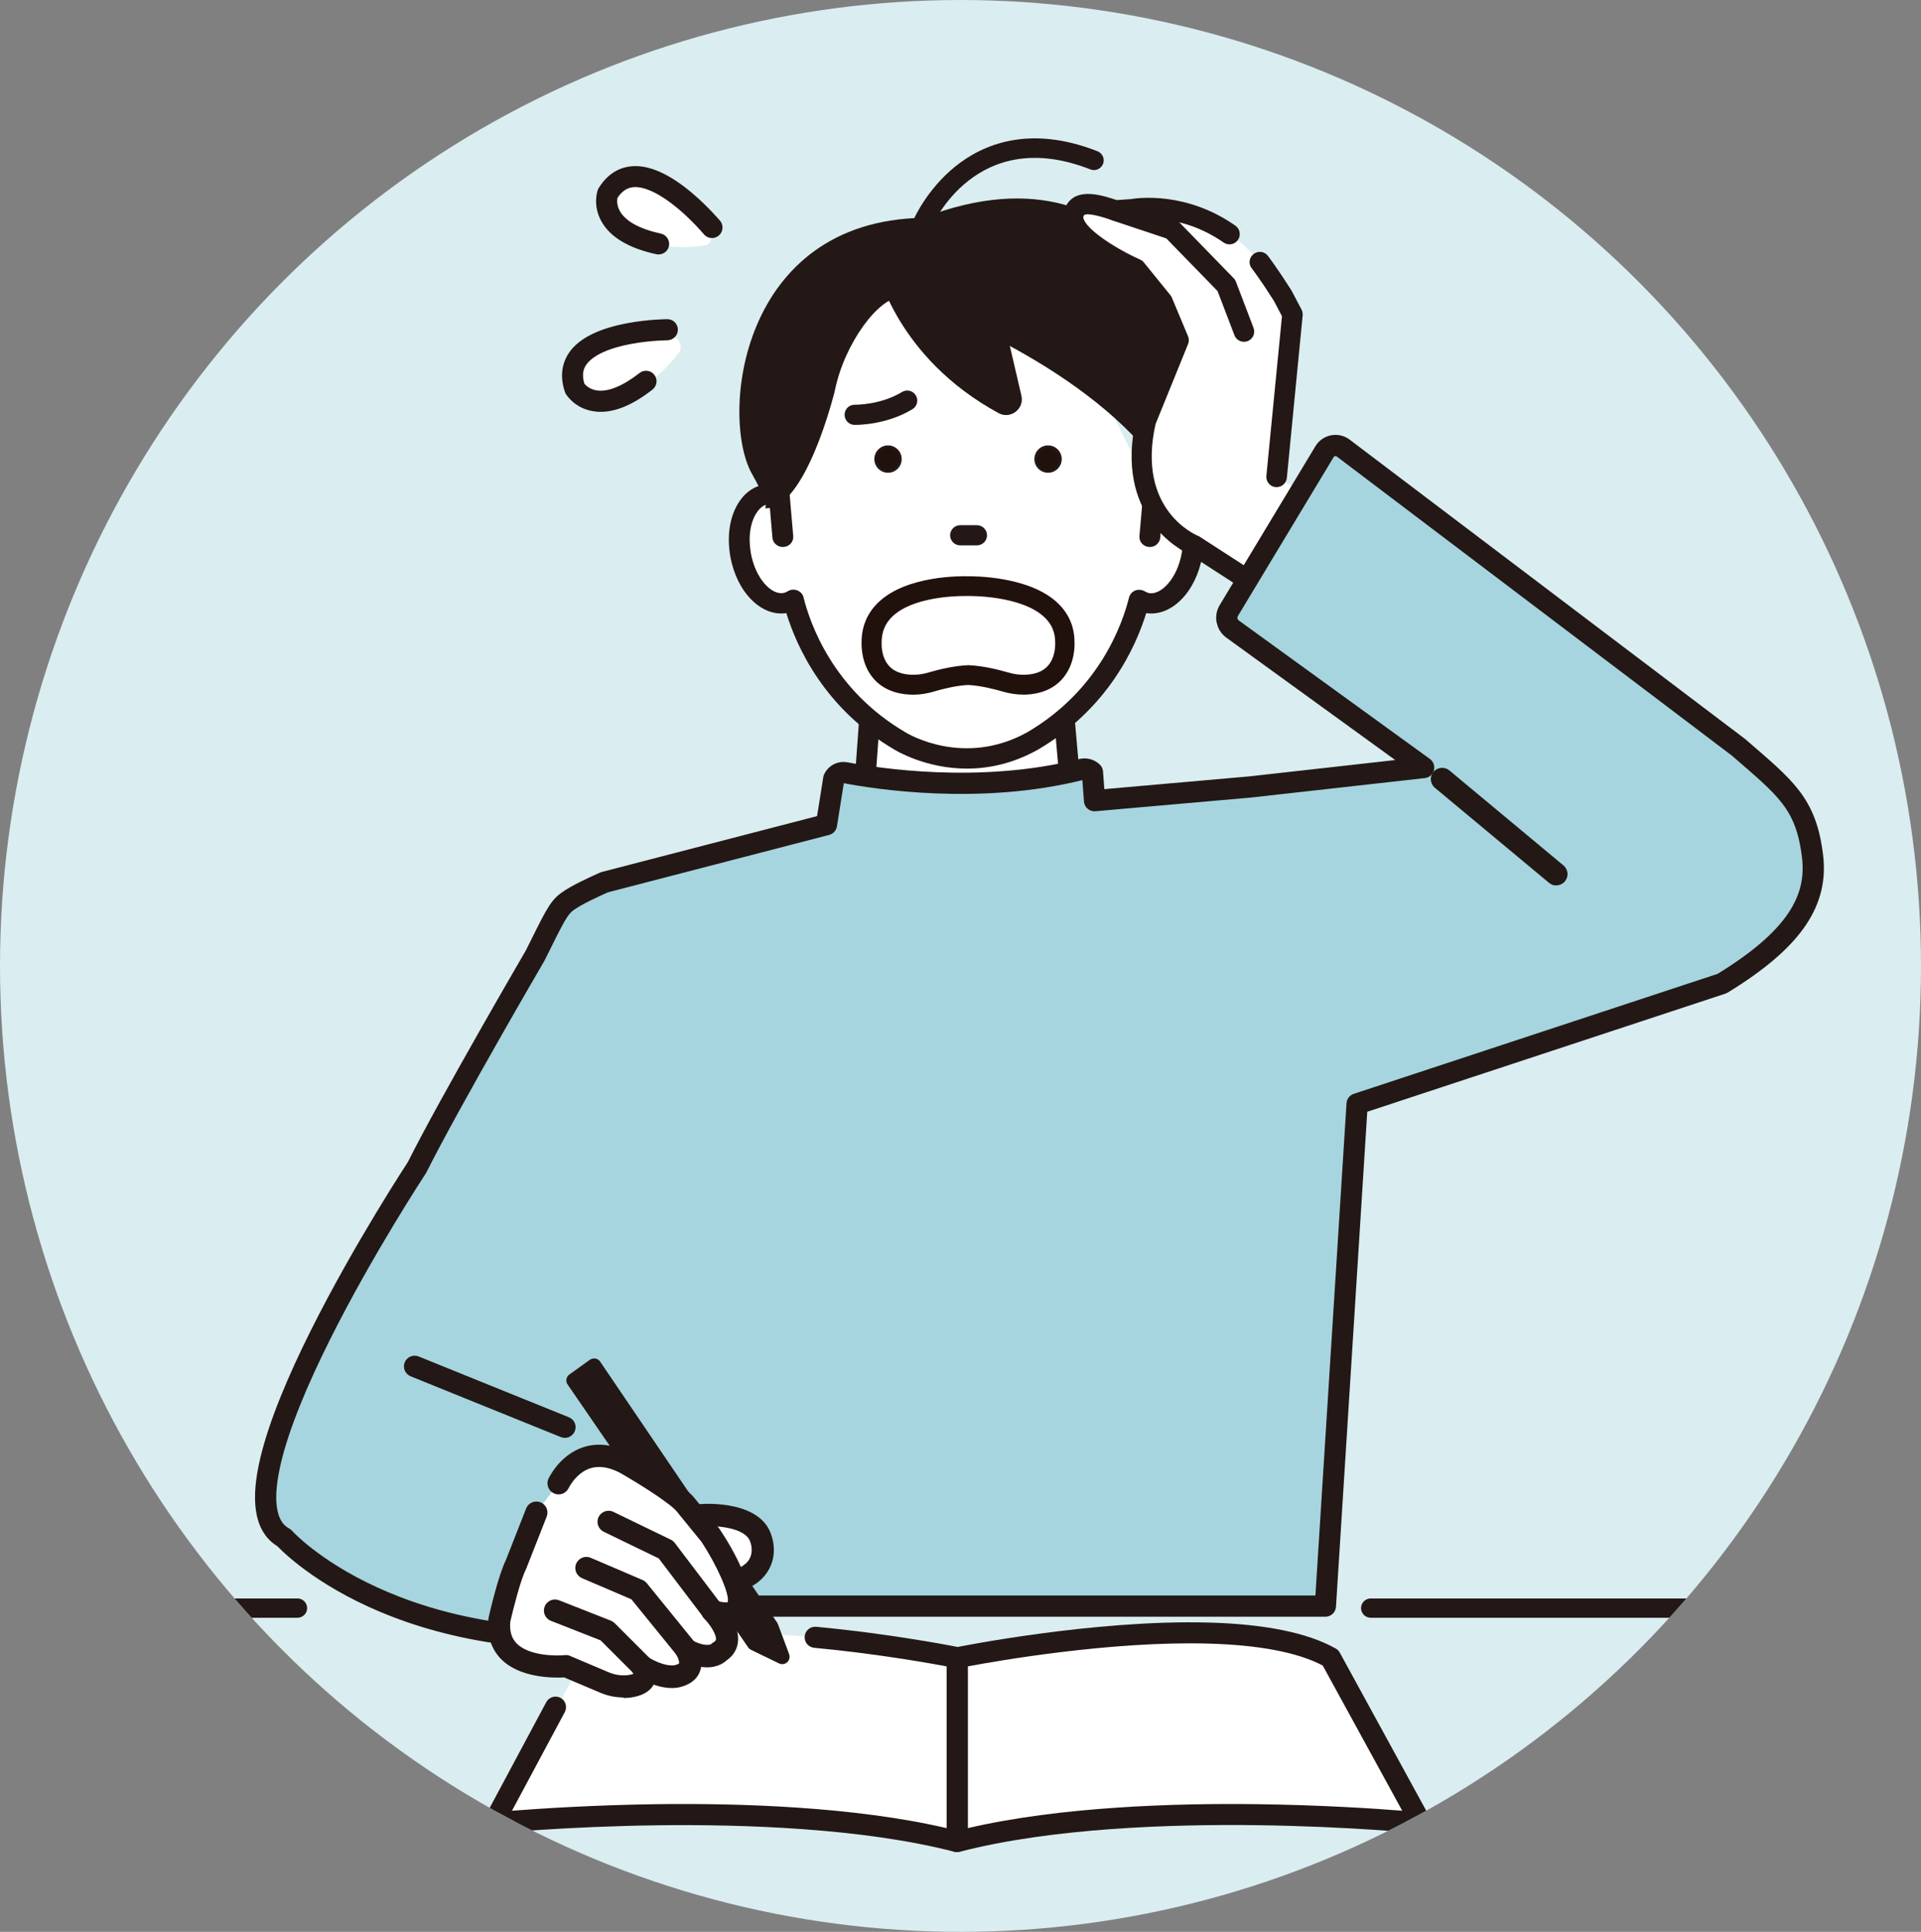
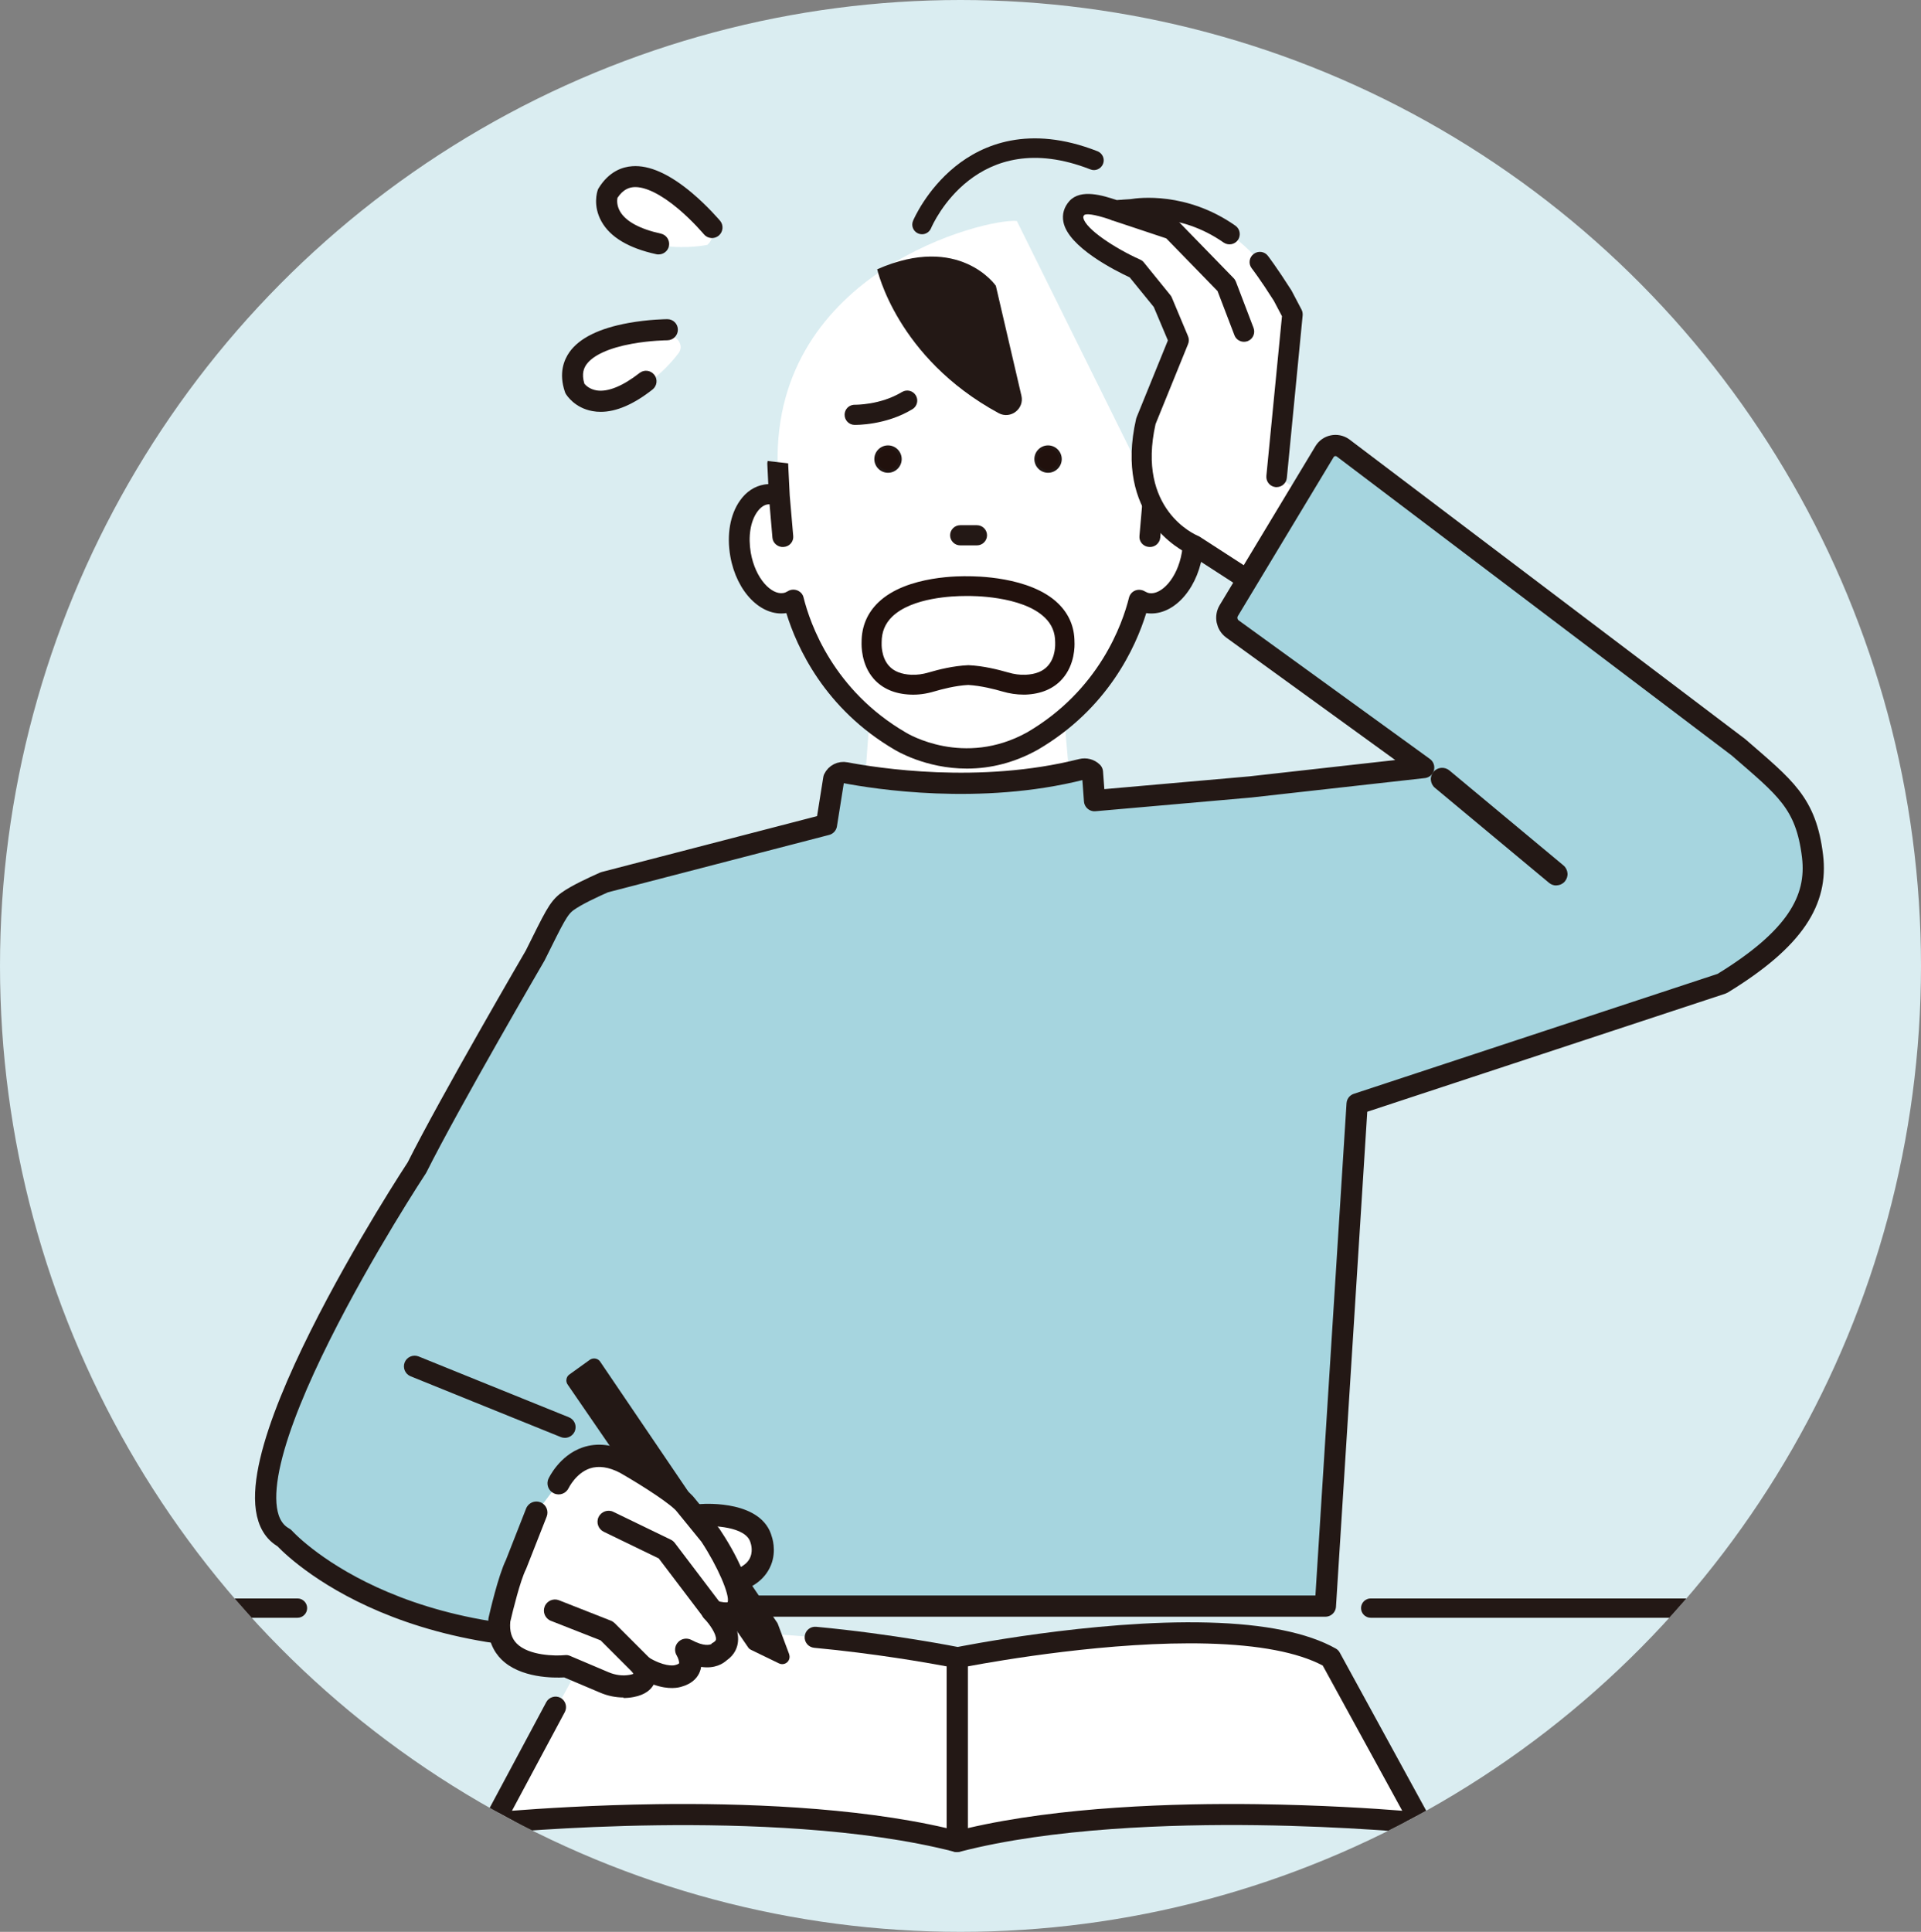
<svg xmlns="http://www.w3.org/2000/svg" id="_レイヤー_2" width="181" height="182" viewBox="0 0 181 182">
  <rect x="0" y="0" width="181" height="182" fill="#808080" stroke="none" />
  <defs>
    <style>.cls-1{clip-path:url(#clippath);}.cls-2{fill:none;}.cls-2,.cls-3,.cls-4,.cls-5,.cls-6,.cls-7{stroke-width:0px;}.cls-8{fill:#a6d5df;stroke:#231815;stroke-linecap:round;stroke-linejoin:round;stroke-width:2px;}.cls-3{fill:#21110d;}.cls-4{fill:#231815;}.cls-5{fill:#daedf1;}.cls-6{fill:#dadbdb;}.cls-7{fill:#fff;}</style>
    <clipPath id="clippath">
      <ellipse class="cls-2" cx="90.5" cy="91" rx="90.5" ry="91" />
    </clipPath>
  </defs>
  <g id="_レイヤー_1-2">
    <g class="cls-1">
      <ellipse class="cls-5" cx="90.5" cy="91" rx="90.5" ry="91" />
      <polygon class="cls-7" points="82.5 59.74 81.06 79.66 91.75 87.85 101.29 79.17 99.68 60.87 82.5 59.74" />
-       <path class="cls-4" d="m91.75,88.82c-.21,0-.42-.07-.59-.2l-10.69-8.2c-.26-.2-.4-.51-.38-.84l1.45-19.91c.04-.53.5-.93,1.03-.9l17.18,1.12c.48.03.86.41.9.88l1.61,18.31c.03.3-.09.6-.31.8l-9.54,8.68c-.18.17-.42.25-.65.25Zm-9.68-9.62l9.63,7.39,8.59-7.81-1.49-17-15.39-1.01-1.34,18.43Z" />
      <path class="cls-7" d="m90.19,156.17s-25.84-5.28-35.17,0l-8.51,15.56s26.66-2.64,43.69,1.76v-17.32Z" />
      <path class="cls-7" d="m90.19,156.17s14.53-2.97,25.74-2.23c3.74.25,7.1.91,9.44,2.23l8.51,15.56s-26.66-2.64-43.69,1.76v-17.32Z" />
      <path class="cls-4" d="m90.19,174.49c-.08,0-.17-.01-.25-.03-8.69-2.25-19.99-2.6-27.95-2.5-8.65.11-15.33.76-15.39.77-.36.04-.72-.13-.92-.44-.2-.3-.22-.7-.05-1.02l5.84-10.91c.26-.48.86-.66,1.34-.41.48.26.66.86.41,1.34l-4.98,9.3c2.59-.2,7.67-.54,13.71-.62,7.71-.1,18.54.23,27.25,2.26v-15.24c-1.87-.35-6.82-1.22-12.48-1.75-.55-.05-.95-.53-.9-1.08.05-.55.53-.95,1.08-.9,7.28.68,13.42,1.92,13.49,1.93.46.09.79.5.79.97v17.32c0,.31-.14.6-.38.78-.18.14-.39.21-.61.21Z" />
      <path class="cls-4" d="m90.19,174.49c-.22,0-.43-.07-.61-.21-.24-.19-.38-.48-.38-.78v-17.32c0-.47.33-.88.79-.97.13-.03,13.02-2.64,23.85-2.35,5.35.14,9.39.97,12.02,2.45.16.09.29.22.38.39l8.51,15.56c.18.32.16.72-.04,1.02-.2.31-.56.48-.92.44-.07,0-6.74-.66-15.39-.77-7.96-.1-19.27.25-27.95,2.5-.08.02-.17.03-.25.03Zm.99-17.5v15.24c8.71-2.03,19.54-2.36,27.25-2.26,6.02.08,11.1.41,13.69.62l-7.49-13.68c-2.35-1.24-6-1.94-10.85-2.07-9.07-.24-19.66,1.6-22.6,2.15Z" />
      <path class="cls-7" d="m66.64,23.07s-7.49,1.58-9.66-3.94c0,0,1.34-4.67,5.72-1.18,0,0,6.11,3.15,3.94,5.13Z" />
      <path class="cls-7" d="m63.92,33.29c-.93,1.23-4.53,5.46-9.01,3.8-.28-.1-.5-.32-.6-.59-.41-1.09-1.04-3.92,3.35-4.42.06,0,.11-.02.17-.03.68-.2,5.64-1.58,6.26.37.1.3.02.63-.17.88Z" />
      <path class="cls-7" d="m109.91,46.6c-.42-.07-.84,0-1.25.16l-12.85-25.94c-2.92-.28-22.93,4.7-22.54,22.9l.15,3.04c-.41-.16-.83-.23-1.25-.16-1.82.3-2.89,2.83-2.39,5.65.49,2.82,2.37,4.87,4.18,4.58.29-.05.55-.15.8-.31.64,2.55,2.91,9.14,10.07,13.31,0,0,5.86,3.64,12.44,0,7.16-4.17,9.43-10.76,10.07-13.31.25.15.51.26.8.31,1.82.29,3.69-1.76,4.18-4.58.49-2.82-.58-5.35-2.39-5.65Z" />
      <path class="cls-6" d="m72.17,46.6h.68c-.23-.03-.46-.04-.68,0Z" />
      <path class="cls-6" d="m73.41,46.6h-.56c.19.03.38.08.57.15v-.15Z" />
      <path class="cls-4" d="m112.36,47.16c-.59-.83-1.38-1.35-2.28-1.5h0c-.22-.04-.45-.05-.68-.04h-.03s-1.68,1.08-1.68,1.08l-.33,3.81c-.02.25.06.49.22.68.17.2.41.32.68.34.54.05,1.01-.35,1.06-.87l.27-3.15c.06,0,.12,0,.17.01.36.06.69.3.98.71.64.9.87,2.34.61,3.85-.43,2.46-1.96,3.97-3.05,3.8-.14-.02-.29-.08-.44-.17-.27-.16-.6-.19-.89-.08-.29.11-.51.36-.59.66-.62,2.5-2.81,8.74-9.61,12.71-5.96,3.29-11.22.14-11.44,0-6.81-3.97-9-10.22-9.62-12.72-.07-.3-.29-.54-.59-.66-.29-.11-.63-.09-.89.08-.15.09-.29.15-.44.17-1.1.18-2.62-1.34-3.05-3.8-.26-1.51-.04-2.94.61-3.85.29-.4.63-.65.98-.7.05,0,.11-.01.18-.01l.27,3.15c.04.51.52.92,1.06.87.27-.02.51-.14.68-.34.16-.19.24-.43.22-.68l-.33-3.83-.15-3.03-1.93-.22-.02.11c-.01.07-.02.14-.01.21l.09,1.86c-.13,0-.25.02-.38.04-.9.15-1.69.66-2.28,1.5-.94,1.32-1.27,3.23-.92,5.25.59,3.37,2.91,5.72,5.28,5.36.98,3.19,3.6,9.01,10.2,12.87.12.07,2.91,1.78,6.81,1.78,2.31,0,4.54-.59,6.67-1.77,6.62-3.86,9.25-9.69,10.23-12.88,2.37.36,4.69-1.99,5.28-5.36.35-2.02.02-3.93-.92-5.25Z" />
-       <path class="cls-4" d="m107.49,41.82c5.98,1.58.01,4.78.3,7.05,0,.01,1.59-1.03,1.61-1.03.33.03,4.47-3.8,4.88-7.42.7-6.05-5.97-28.15-27.3-19.9-17.34.28-19.12,18.78-16.14,24.1,1.9,3.38,1.17,3.26,1.17,3.26,3.89.29,6.65-11.07,6.65-11.07.9-4.48,4.14-8.78,6.18-8.81,0,0,14.48,4.79,22.64,13.82Z" />
      <path class="cls-4" d="m80.26,38.17s-.06.02-.09.03c-.35.14-.58.47-.59.86h0c-.01.52.4.96.93.97.12,0,2.94.05,5.46-1.48.45-.27.59-.86.32-1.3-.27-.45-.85-.59-1.3-.32-2.05,1.24-4.41,1.2-4.44,1.2-.1,0-.19.01-.29.04Z" />
      <path class="cls-4" d="m90.47,49.48c-.52,0-.95.43-.95.95s.43.95.95.95h1.58c.52,0,.95-.43.95-.95s-.43-.95-.95-.95h-1.58Z" />
      <path class="cls-3" d="m96.42,65.44c-.64,0-1.31-.1-1.99-.3-.68-.2-1.99-.54-3.2-.61-1.21.06-2.52.41-3.2.61-.77.23-1.52.33-2.24.3-1.48-.06-2.64-.56-3.46-1.48-1.2-1.36-1.16-3.16-1.15-3.47,0-1.48.54-2.74,1.58-3.74,2.69-2.59,7.97-2.47,8.46-2.46.5,0,5.84-.03,8.5,2.58,1,.98,1.52,2.2,1.52,3.62.02.32.05,2.12-1.15,3.47-.81.92-1.98,1.42-3.46,1.48-.08,0-.16,0-.25,0Zm-5.51-9.29c-1.08,0-4.96.13-6.84,1.94-.67.65-1,1.44-1,2.42,0,.03,0,.05,0,.08,0,0-.08,1.29.69,2.14.46.52,1.18.8,2.12.84.51.02,1.06-.05,1.63-.22.94-.28,2.34-.62,3.69-.68.03,0,.06,0,.09,0,1.35.06,2.75.41,3.69.68.57.17,1.12.24,1.63.22.95-.04,1.66-.32,2.12-.84.77-.85.69-2.13.69-2.15,0-.02,0-.05,0-.07,0-.92-.31-1.68-.96-2.31-2.17-2.13-7.14-2.05-7.19-2.05-.02,0-.04,0-.06,0,0,0-.11,0-.28,0Zm10.36,4.36h0,0Z" />
      <path class="cls-4" d="m86.88,22.07c-.12,0-.24-.02-.36-.07-.47-.2-.69-.73-.49-1.2.05-.12,1.24-2.9,3.97-5.11,2.55-2.06,6.94-3.98,13.41-1.44.47.19.71.72.52,1.19-.19.47-.72.71-1.19.52-10.73-4.21-14.85,5.15-15.02,5.55-.15.35-.49.56-.85.56Z" />
      <path class="cls-4" d="m62.05,23.97c-.07,0-.14,0-.21-.02-2.61-.57-4.35-1.61-5.17-3.09-.83-1.48-.4-2.81-.35-2.95.02-.07.05-.13.09-.19.98-1.59,2.26-2,3.16-2.06,1.62-.12,3.53.74,5.66,2.54,1.5,1.27,2.57,2.55,2.62,2.6.35.42.29,1.05-.13,1.4-.42.35-1.05.29-1.4-.13h0s-1.02-1.22-2.39-2.38c-1.66-1.4-3.16-2.13-4.21-2.06-.4.03-.98.17-1.54,1.01-.04.19-.09.71.25,1.29.54.93,1.87,1.65,3.84,2.08.54.12.87.65.76,1.18-.1.46-.51.78-.97.78Z" />
      <path class="cls-4" d="m56.61,38.8c-.27,0-.53-.02-.79-.07-1.67-.3-2.42-1.48-2.5-1.61-.04-.06-.07-.13-.09-.19-.6-1.76-.1-3.01.42-3.75.94-1.33,2.81-2.25,5.56-2.75,1.93-.35,3.6-.36,3.67-.36h0c.55,0,.99.44.99.99,0,.55-.44.99-.99,1-.04,0-1.6.01-3.35.33-2.14.39-3.65,1.08-4.27,1.94-.23.32-.49.86-.2,1.82.12.15.49.52,1.15.63,1.06.17,2.46-.4,4.05-1.64.43-.34,1.05-.26,1.39.17.34.43.26,1.05-.17,1.39-1.77,1.39-3.41,2.1-4.88,2.1Z" />
      <path class="cls-3" d="m84.83,43.25c0,.64-.52,1.17-1.17,1.17s-1.17-.52-1.17-1.17.52-1.17,1.17-1.17,1.17.52,1.17,1.17Z" />
      <path class="cls-4" d="m83.67,44.54c-.71,0-1.29-.58-1.29-1.29s.58-1.29,1.29-1.29,1.29.58,1.29,1.29-.58,1.29-1.29,1.29Zm0-2.33c-.57,0-1.04.47-1.04,1.04s.47,1.04,1.04,1.04,1.04-.47,1.04-1.04-.47-1.04-1.04-1.04Z" />
      <path class="cls-3" d="m99.91,43.25c0,.64-.52,1.17-1.17,1.17s-1.17-.52-1.17-1.17.52-1.17,1.17-1.17,1.17.52,1.17,1.17Z" />
      <path class="cls-4" d="m98.75,44.54c-.71,0-1.29-.58-1.29-1.29s.58-1.29,1.29-1.29,1.29.58,1.29,1.29-.58,1.29-1.29,1.29Zm0-2.33c-.57,0-1.04.47-1.04,1.04s.47,1.04,1.04,1.04,1.04-.47,1.04-1.04-.47-1.04-1.04-1.04Z" />
      <path class="cls-4" d="m179.69,152.41h-50.54c-.5,0-.91-.41-.91-.91s.41-.91.91-.91h50.54c.5,0,.91.41.91.91s-.41.91-.91.91Z" />
      <path class="cls-4" d="m28.03,152.41H-1.69c-.5,0-.91-.41-.91-.91s.41-.91.91-.91h29.72c.5,0,.91.41.91.91s-.41.91-.91.91Z" />
      <path class="cls-7" d="m112.56,51.39s-6.67-2.64-4.58-11.73l3.09-7.6-1.54-3.65-2.49-3.07s-7.68-3.45-5.56-5.76c.7-.76,2.64-.08,3.62.25l1.63-.12s6.65-1.28,11.98,4.96c0,0,.81,1.05,2.15,3.16l.92,1.75-1.49,15.32,10.98,6.82-7.72,6.75-10.98-7.1Z" />
      <path class="cls-4" d="m123.54,59.46c-.18,0-.36-.05-.52-.15l-10.91-7.06c-.91-.42-7.16-3.66-5.06-12.8.01-.05.03-.1.05-.15l2.94-7.23-1.33-3.15-2.27-2.79c-1.34-.62-5.76-2.84-6.24-5.2-.15-.73.05-1.42.57-2,1.08-1.17,3.16-.51,4.45-.08l1.38-.1c.61-.1,5.18-.73,9.8,2.51.44.31.54.91.24,1.35-.31.44-.91.54-1.35.24-4.17-2.92-8.35-2.19-8.39-2.19-.03,0-.07.01-.11.01l-1.63.12c-.13,0-.26,0-.38-.05l-.1-.03c-1.75-.59-2.33-.57-2.51-.46-.11.12-.11.2-.09.29.21,1.03,2.94,2.84,5.35,3.92.14.06.26.15.35.27l2.49,3.07c.06.07.11.15.14.23l1.53,3.65c.1.24.1.5,0,.74l-3.06,7.53c-1.82,8.07,3.77,10.44,4.01,10.54.06.02.11.05.17.09l10.98,7.1c.45.29.58.89.29,1.34-.18.29-.5.44-.81.44Z" />
      <path class="cls-4" d="m120.28,45.89s-.06,0-.09,0c-.53-.05-.92-.52-.87-1.06l1.47-15.04-.77-1.46c-1.28-2.02-2.07-3.04-2.08-3.05-.33-.42-.25-1.03.18-1.35.42-.33,1.03-.25,1.35.18.03.04.85,1.11,2.2,3.23.01.02.03.05.04.07l.92,1.75c.09.17.12.35.11.54l-1.49,15.32c-.05.5-.47.87-.96.87Z" />
      <path class="cls-4" d="m117.21,32.2c-.39,0-.76-.24-.9-.62l-1.59-4.16-4.83-4.96-5.1-1.7c-.51-.17-.78-.72-.61-1.22.17-.51.72-.78,1.22-.61l5.32,1.77c.15.05.28.13.39.24l5.13,5.27c.09.09.16.21.21.33l1.66,4.35c.19.5-.06,1.06-.56,1.25-.11.04-.23.06-.34.06Z" />
      <path class="cls-8" d="m170.78,80.66c-.61-5.03-2.57-6.43-6.98-10.26l-37.27-28.21c-.57-.4-1.37-.24-1.73.36l-9.02,14.97c-.35.58-.2,1.34.35,1.74l18.01,13.05-16.35,1.83-14.66,1.29-.2-2.68c-.26-.26-.65-.36-1.01-.27-9.59,2.43-19.47.85-22.25.32-.46-.09-.91.14-1.11.56l-.69,4.33-20.93,5.43c-1.12.5-2.61,1.19-3.45,1.79-.9.64-1.28,1.54-3.07,5.12,0,0-8.06,13.82-11.13,19.96,0,0-20.2,30.67-12.52,34.89,0,0,10.51,11.8,35.07,9.11l.45-2.68h62.59l2.99-47.31,34.39-11.34c6.91-4.22,9.02-7.87,8.52-12Z" />
      <path class="cls-4" d="m146.63,83.42c-.25,0-.49-.09-.68-.25l-10.75-8.95c-.22-.18-.35-.44-.38-.72-.03-.28.06-.56.24-.78.18-.22.44-.35.72-.38.29-.02.56.06.78.24l10.75,8.95c.22.18.35.44.38.72.03.28-.06.56-.24.78-.2.24-.5.38-.82.38Z" />
      <path class="cls-4" d="m53.23,135.46c-.13,0-.25-.02-.38-.07-3.49-1.4-14.05-5.69-14.16-5.73-.52-.21-.76-.8-.56-1.31.21-.52.8-.76,1.31-.56.11.04,10.67,4.33,14.16,5.73.52.21.77.79.56,1.31-.16.39-.54.63-.93.63Z" />
      <path class="cls-7" d="m66.07,142.75s4.98-.41,5.67,2.35c0,0,1.24,3.46-3.73,4.15l-5.12-1.94s-3.46-4.42,3.18-4.56Z" />
      <path class="cls-4" d="m68,150.29c-.13,0-.25-.02-.37-.07l-5.12-1.94c-.18-.07-.34-.18-.45-.33-.18-.23-1.74-2.31-.85-4.17.64-1.34,2.21-2.02,4.8-2.08.53-.04,5.82-.34,6.72,3.1.11.34.5,1.78-.36,3.19-.74,1.23-2.17,2-4.24,2.29-.05,0-.1,0-.14,0Zm-4.45-3.84l4.56,1.72c1.25-.21,2.11-.64,2.48-1.26.41-.68.16-1.45.16-1.46-.01-.03-.02-.07-.03-.1-.4-1.58-3.7-1.63-4.57-1.56-.02,0-.04,0-.06,0-1.63.03-2.74.37-2.99.89-.23.48.17,1.31.46,1.77Zm2.51-3.7h0,0Z" />
      <path class="cls-4" d="m74.36,155.85l-1.07-2.86c-.03-.07-.06-.13-.11-.19l-16.66-24.56c-.23-.29-.65-.34-.95-.13l-1.92,1.38c-.16.11-.26.28-.28.47-.03.19.03.38.15.53l17,24.75c.06.08.14.14.24.19l2.64,1.28c.1.05.2.07.3.07.17,0,.34-.06.47-.18.21-.19.28-.49.18-.76Z" />
      <path class="cls-7" d="m66.94,144.58l-2.27-2.79c-.87-1.22-5.75-4.01-5.75-4.01-4.36-2.27-6.28,1.92-6.28,1.92l-2.09,2.79-1.92,4.88c-.7,1.39-1.57,5.23-1.57,5.23-.52,5.06,6.28,4.36,6.28,4.36l3.63,1.54c.8.34,1.69.46,2.55.3,2.06-.38.97-1.84.97-1.84,2.27,1.4,3.49.87,3.49.87,1.92-.52.7-2.44.7-2.44,2.27,1.22,3.14.17,3.14.17,1.92-1.22-.7-3.84-.7-3.84,5.75,1.74-.17-7.15-.17-7.15Z" />
      <path class="cls-4" d="m58.75,159.92c-.74,0-1.48-.15-2.19-.45l-3.4-1.44c-.97.05-4.14.08-5.93-1.71-.66-.66-1.41-1.86-1.21-3.82,0-.04.01-.08.02-.12.09-.4.9-3.93,1.63-5.42l1.9-4.84c.21-.54.82-.8,1.35-.59.54.21.8.82.59,1.35l-1.92,4.88s-.02.06-.04.09c-.52,1.03-1.22,3.85-1.47,4.93-.08.89.12,1.57.61,2.06,1.14,1.15,3.66,1.18,4.53,1.09.17-.02.35,0,.51.08l3.63,1.54c.65.27,1.32.35,1.95.24.18-.03.3-.07.37-.1-.02-.04-.04-.08-.04-.08-.3-.4-.27-.96.06-1.33.34-.37.89-.45,1.32-.19,1.53.94,2.4.82,2.55.79.05-.02.04-.02.11-.03.24-.07.3-.14.3-.14.05-.11-.08-.52-.21-.73-.25-.4-.21-.92.12-1.27.32-.35.84-.43,1.26-.21,1.2.65,1.74.45,1.87.39.06-.1.09-.09.22-.17.2-.13.21-.22.22-.27.05-.49-.61-1.46-1.09-1.94-.34-.34-.4-.86-.16-1.27.25-.41.74-.6,1.2-.46.74.22,1.06.19,1.15.17.23-.68-.95-3.39-2.47-5.7l-2.24-2.75s-.03-.03-.04-.05c-.46-.65-3.11-2.39-5.4-3.7-1.06-.55-2.01-.68-2.83-.41-1.32.45-1.99,1.83-2,1.85-.25.52-.86.75-1.39.5-.52-.24-.75-.86-.51-1.38.04-.09,1.03-2.19,3.2-2.94,1.39-.48,2.91-.3,4.51.53.01,0,.02.01.04.02.84.48,5.06,2.93,6.06,4.28l2.25,2.77s.04.05.06.08c1.21,1.81,3.86,6.24,2.43,8.17-.26.35-.61.59-1.04.72.25.54.41,1.14.34,1.75-.05.5-.29,1.2-1.07,1.74-.31.28-1.08.81-2.4.61-.02.15-.06.3-.12.45-.18.47-.62,1.09-1.65,1.39-.33.12-1.26.34-2.7-.17-.25.45-.77.96-1.89,1.17-.32.06-.64.09-.96.09Z" />
      <path class="cls-4" d="m67.11,152.78c-.32,0-.63-.14-.83-.41l-4.21-5.55-5.18-2.51c-.52-.25-.74-.88-.49-1.39.25-.52.88-.74,1.39-.49l5.41,2.62c.15.07.28.18.38.31l4.36,5.75c.35.46.26,1.11-.2,1.46-.19.14-.41.21-.63.21Z" />
-       <path class="cls-4" d="m64.67,156.44c-.3,0-.6-.13-.81-.39l-4.37-5.38-4.65-1.99c-.53-.23-.78-.84-.55-1.37.23-.53.84-.78,1.37-.55l4.88,2.09c.16.07.29.17.4.3l4.53,5.58c.36.45.3,1.11-.15,1.47-.19.16-.43.23-.66.23Z" />
      <path class="cls-4" d="m60.49,158.01c-.27,0-.53-.1-.74-.31l-3.16-3.16-4.68-1.84c-.54-.21-.8-.82-.59-1.35.21-.54.82-.8,1.35-.59l4.88,1.92c.13.05.25.13.36.23l3.31,3.31c.41.41.41,1.07,0,1.48-.2.2-.47.31-.74.31Z" />
      <path class="cls-4" d="m82.65,25.36s1.82,8.34,11.44,13.56c1.12.61,2.44-.4,2.15-1.64l-2.41-10.36s-3.42-4.97-11.18-1.55Z" />
    </g>
  </g>
</svg>